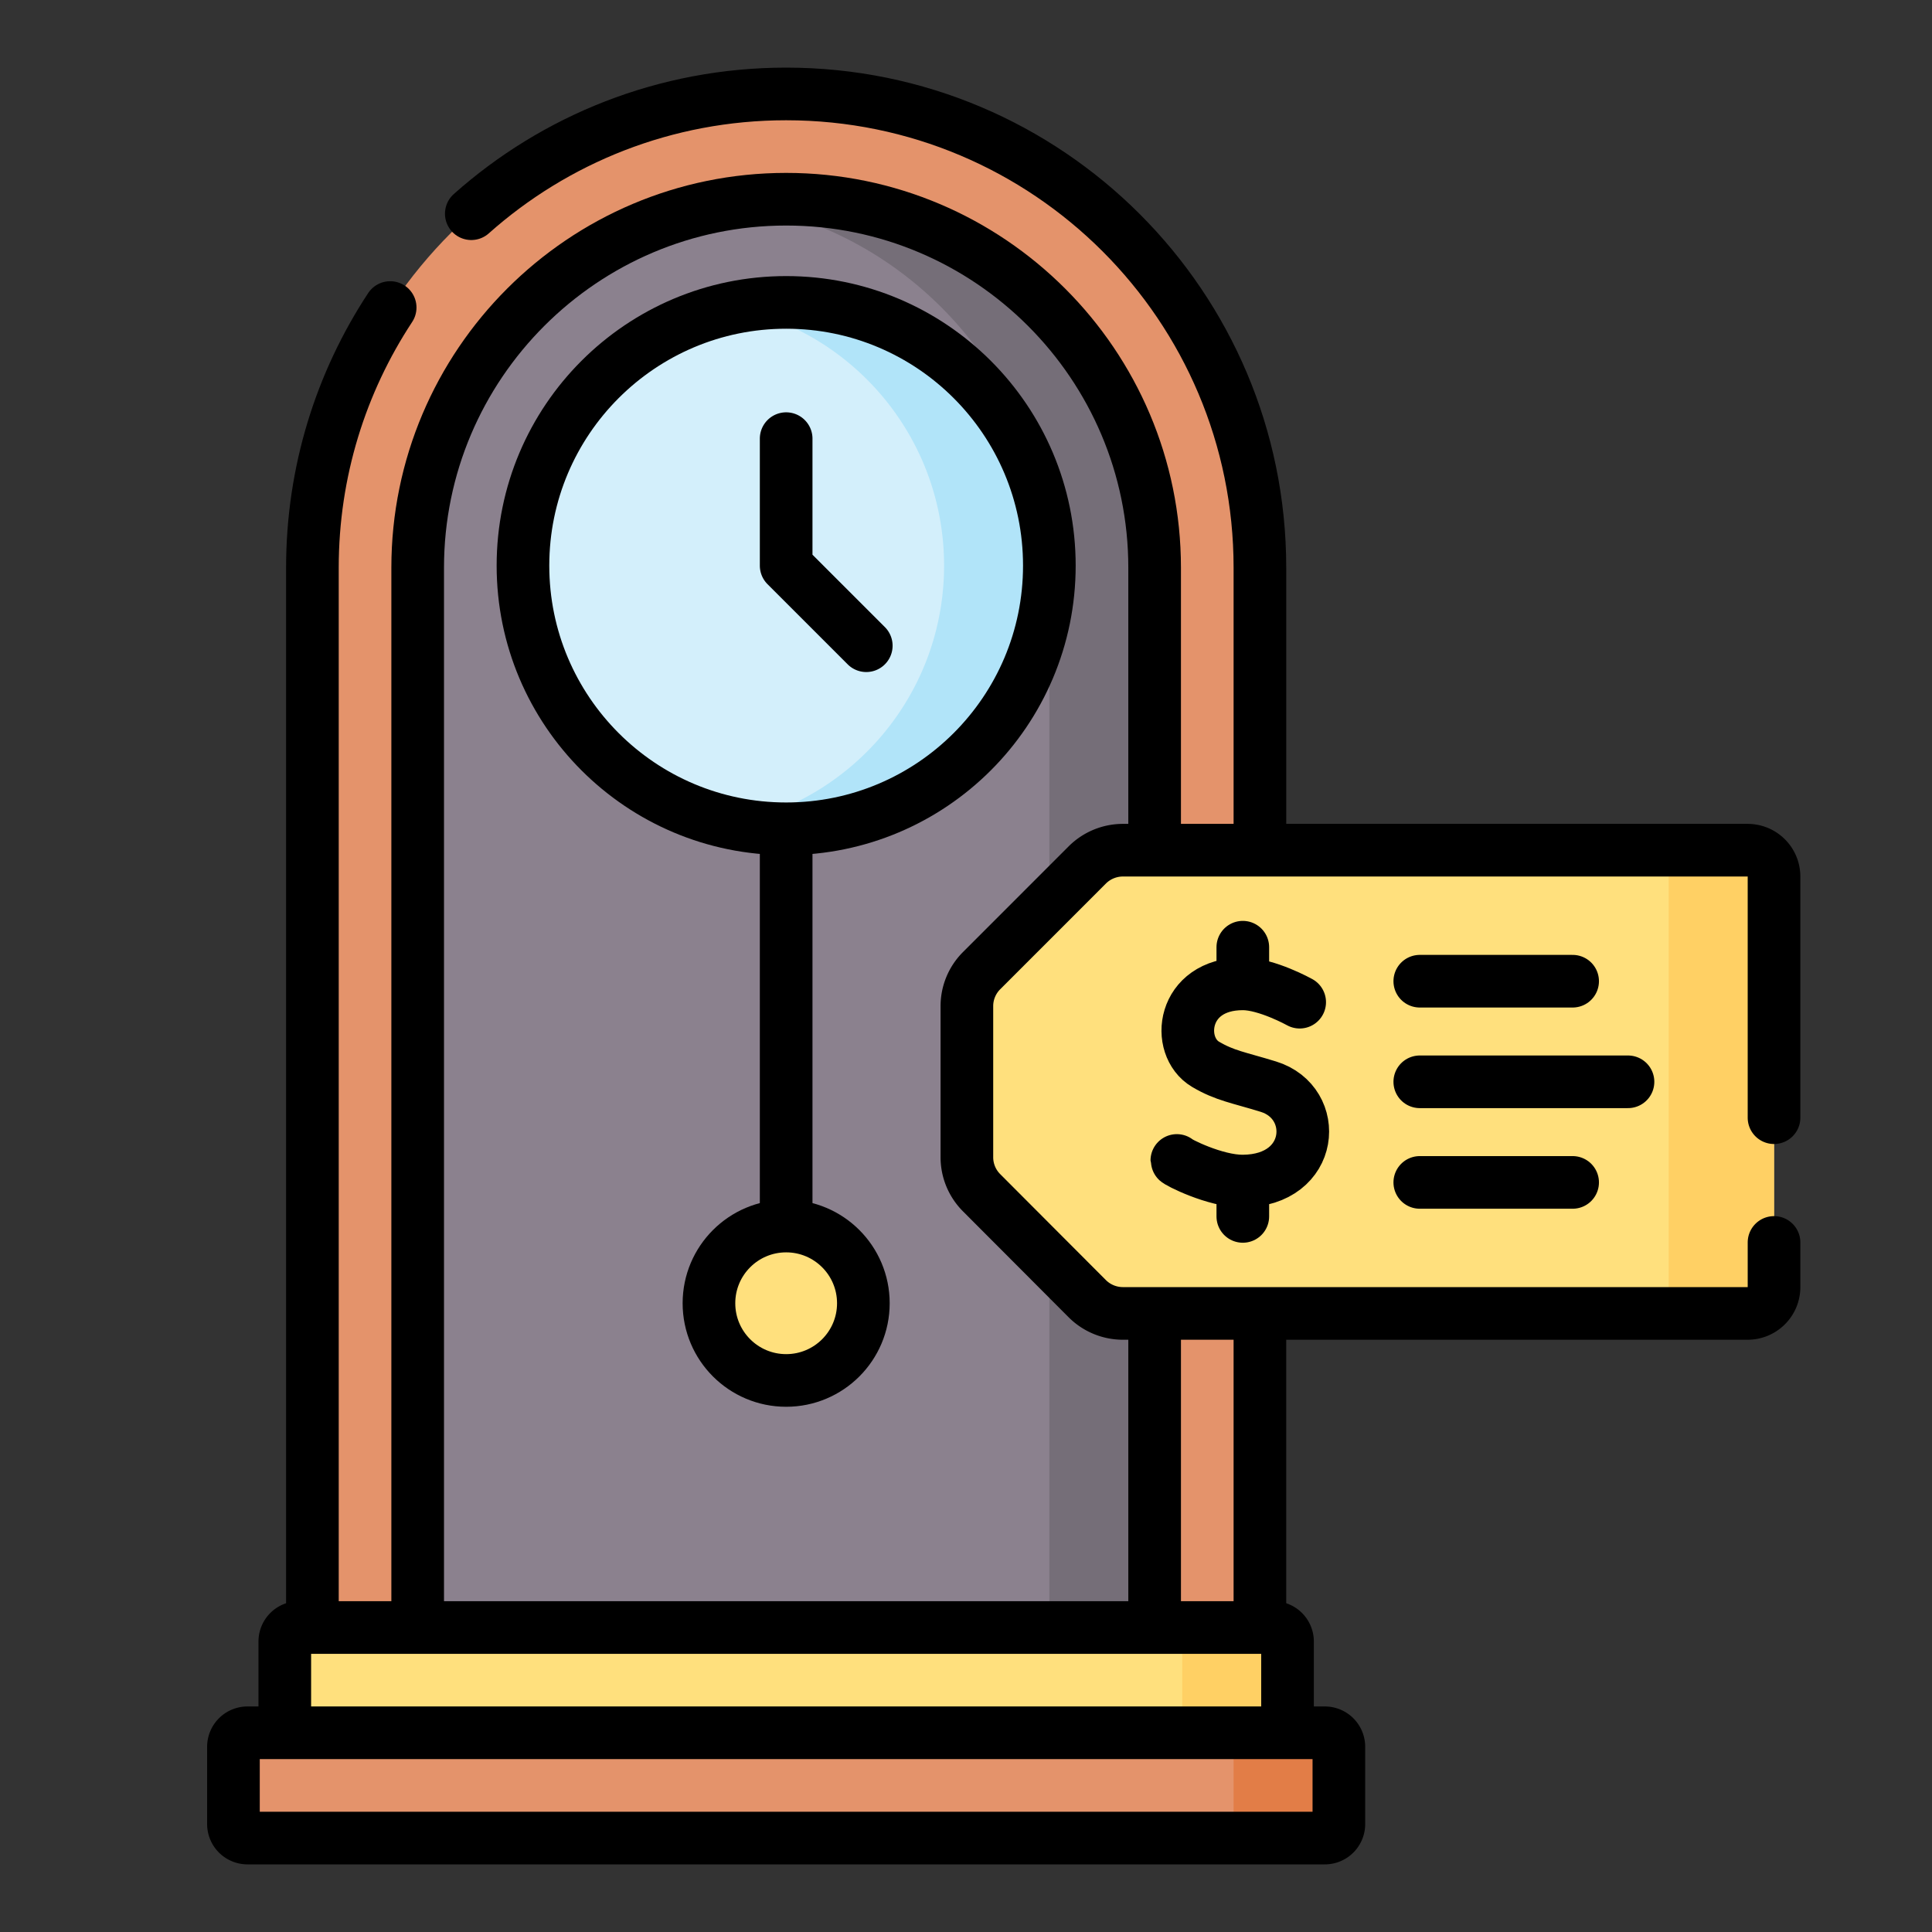
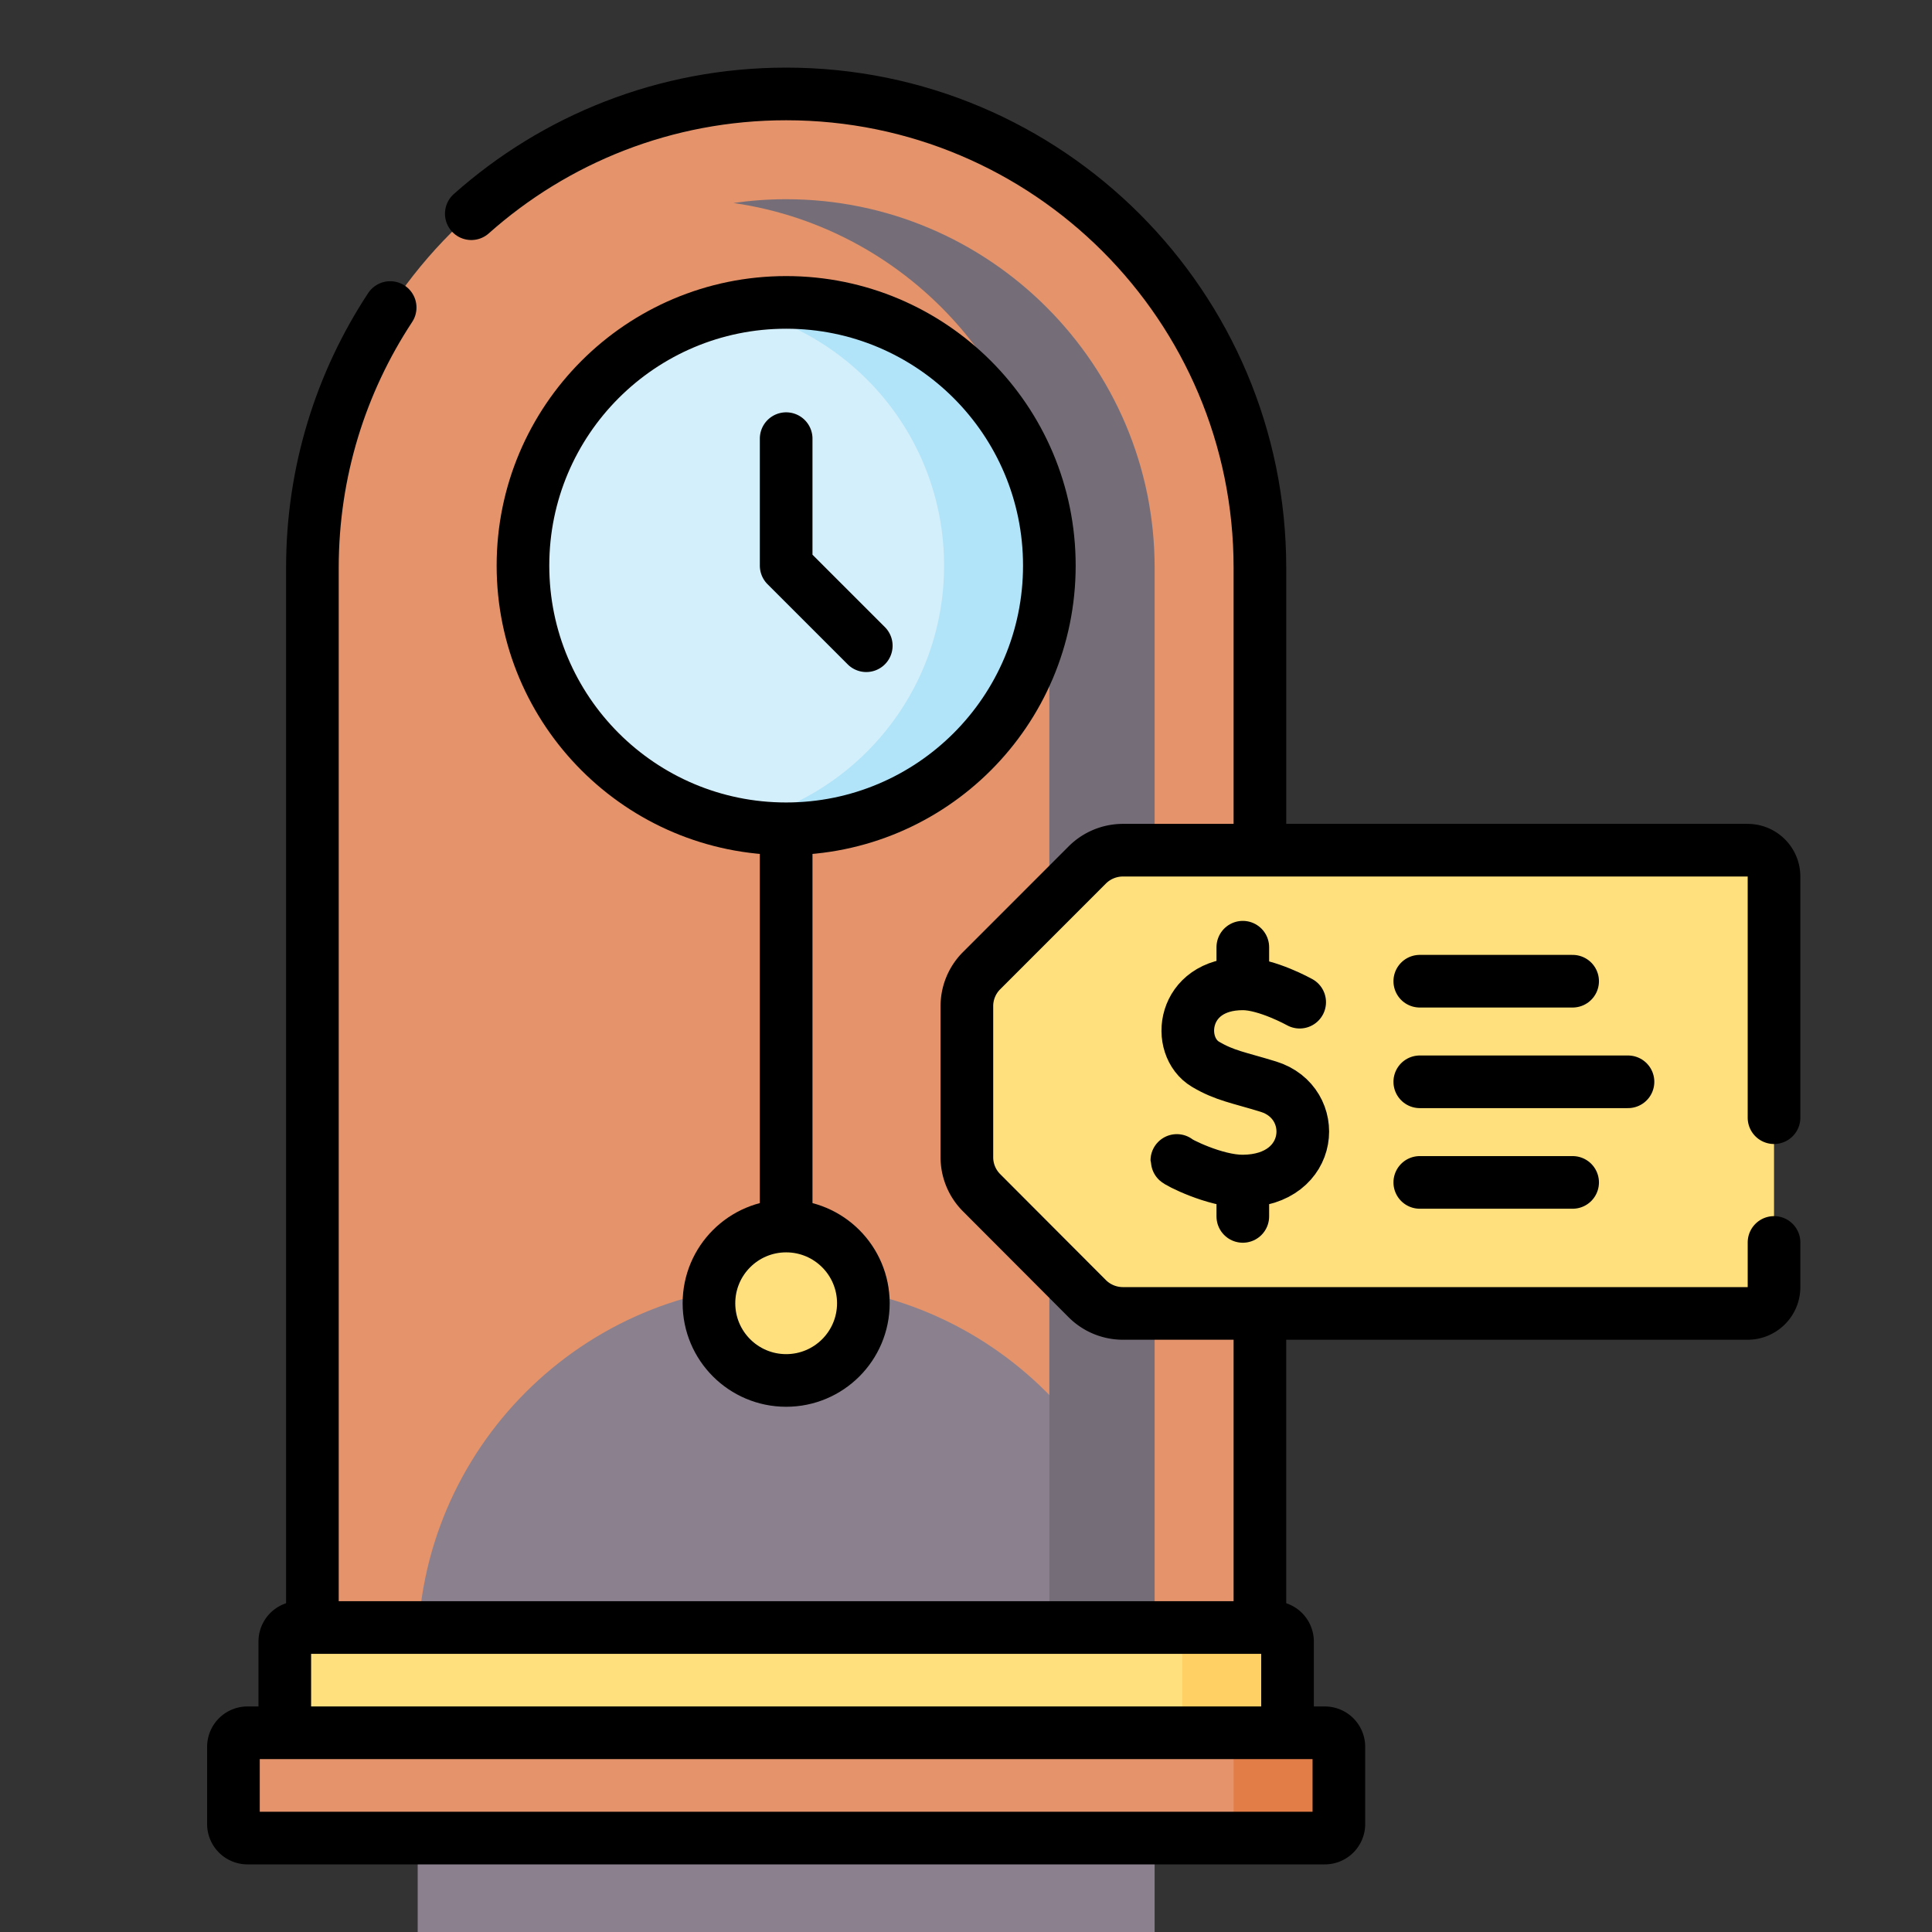
<svg xmlns="http://www.w3.org/2000/svg" version="1.1" width="512" height="512" x="0" y="0" viewBox="0 0 512 512" style="enable-background:new 0 0 512 512" xml:space="preserve" class="">
  <rect x="0" y="0" width="512" height="512" fill="#333333" stroke="none" />
  <g transform="matrix(0.93,0,0,0.93,27.92,17.92)">
    <path d="M329 451.667H59V142.5c0-74.558 60.441-135 135-135 74.558 0 135 60.441 135 135v309.167z" style="" fill="#e4936b" data-original="#e4936b" class="" />
-     <path d="M89 451.667V142.5c0-57.897 47.103-105 105-105s105 47.103 105 105v309.166H89z" style="" fill="#8b818e" data-original="#8b818e" class="" />
+     <path d="M89 451.667c0-57.897 47.103-105 105-105s105 47.103 105 105v309.166H89z" style="" fill="#8b818e" data-original="#8b818e" class="" />
    <path d="M194 37.5c-5.093 0-10.099.372-15 1.076 50.817 7.301 90 51.119 90 103.924v309.166h30V142.5c0-57.897-47.103-105-105-105z" style="" fill="#756e78" data-original="#756e78" />
    <circle cx="194" cy="141.902" r="75" style="" fill="#d3effb" data-original="#d3effb" class="" />
    <path d="M194 66.902c-5.137 0-10.153.519-15 1.503 34.233 6.949 60 37.213 60 73.497s-25.767 66.547-60 73.497a75.333 75.333 0 0 0 15 1.503c41.421 0 75-33.579 75-75s-33.579-75-75-75z" style="" fill="#b1e4f9" data-original="#b1e4f9" />
    <path d="M347.5 504.5h-307a4 4 0 0 1-4-4v-22a4 4 0 0 1 4-4h307a4 4 0 0 1 4 4v22a4 4 0 0 1-4 4z" style="" fill="#e4936b" data-original="#e4936b" class="" />
    <path d="M347.5 474.5h-30a4 4 0 0 1 4 4v22a4 4 0 0 1-4 4h30a4 4 0 0 0 4-4v-22a4 4 0 0 0-4-4z" style="" fill="#e27d47" data-original="#e27d47" />
    <path d="M336.868 474.5H51.132v-26a4 4 0 0 1 4-4h277.736a4 4 0 0 1 4 4v26z" style="" fill="#ffe07d" data-original="#ffe07d" class="" />
    <path d="M332.868 444.5h-30a4 4 0 0 1 4 4v26h30v-26a4 4 0 0 0-4-4z" style="" fill="#ffd064" data-original="#ffd064" />
    <circle cx="194" cy="352.101" r="22" style="" fill="#ffe07d" data-original="#ffe07d" class="" />
    <path d="M475.5 230.5v117c0 4.142-3.37 7.5-7.526 7.5H289.971c-3.825 0-7.491-1.52-10.188-4.223l-30.107-30.182a14.289 14.289 0 0 1-4.177-10.091v-43.072c0-3.787 1.506-7.419 4.188-10.102l30.112-30.119A14.388 14.388 0 0 1 289.975 223h177.997c4.158 0 7.528 3.358 7.528 7.5z" style="" fill="#ffe07d" data-original="#ffe07d" class="" />
-     <path d="M467.974 223h-30.015c4.157 0 7.526 3.358 7.526 7.5v117c0 4.142-3.37 7.5-7.526 7.5h30.015c4.157 0 7.526-3.358 7.526-7.5v-117c0-4.142-3.37-7.5-7.526-7.5z" style="" fill="#ffd064" data-original="#ffd064" />
    <path d="M104.276 41.629C128.126 20.399 159.557 7.5 194 7.5h0c74.558 0 135 60.441 135 135v78.167M59 442.556V142.5c0-27.38 8.151-52.857 22.159-74.135M329 357v84.667" style="stroke-width:15;stroke-linecap:round;stroke-linejoin:round;stroke-miterlimit:10;" fill="none" stroke="#000000" stroke-width="15" stroke-linecap="round" stroke-linejoin="round" stroke-miterlimit="10" data-original="#000000" class="" />
-     <path d="M89 442.556V142.5c0-57.897 47.103-105 105-105s105 47.103 105 105v78.166M299 357v85.556" style="stroke-width:15;stroke-linecap:round;stroke-linejoin:round;stroke-miterlimit:10;" fill="none" stroke="#000000" stroke-width="15" stroke-linecap="round" stroke-linejoin="round" stroke-miterlimit="10" data-original="#000000" class="" />
    <circle cx="194" cy="141.902" r="75" style="stroke-width:15;stroke-linecap:round;stroke-linejoin:round;stroke-miterlimit:10;" fill="none" stroke="#000000" stroke-width="15" stroke-linecap="round" stroke-linejoin="round" stroke-miterlimit="10" data-original="#000000" class="" />
    <path d="M347.5 504.5h-307a4 4 0 0 1-4-4v-22a4 4 0 0 1 4-4h307a4 4 0 0 1 4 4v22a4 4 0 0 1-4 4zM336.868 474.5H51.132v-26a4 4 0 0 1 4-4h277.736a4 4 0 0 1 4 4v26zM194 105.727v36.175l22.828 22.828" style="stroke-width:15;stroke-linecap:round;stroke-linejoin:round;stroke-miterlimit:10;" fill="none" stroke="#000000" stroke-width="15" stroke-linecap="round" stroke-linejoin="round" stroke-miterlimit="10" data-original="#000000" class="" />
    <circle cx="194" cy="352.101" r="22" style="stroke-width:15;stroke-linecap:round;stroke-linejoin:round;stroke-miterlimit:10;" fill="none" stroke="#000000" stroke-width="15" stroke-linecap="round" stroke-linejoin="round" stroke-miterlimit="10" data-original="#000000" class="" />
    <path d="M194 219v108.333M475.5 334.778V347.5c0 4.142-3.37 7.5-7.526 7.5H289.971c-3.825 0-7.491-1.52-10.188-4.223l-30.107-30.182a14.289 14.289 0 0 1-4.177-10.091v-43.072c0-3.787 1.506-7.419 4.188-10.102l30.112-30.119A14.388 14.388 0 0 1 289.975 223h177.997c4.157 0 7.526 3.358 7.526 7.5v68.722" style="stroke-width:15;stroke-linecap:round;stroke-linejoin:round;stroke-miterlimit:10;" fill="none" stroke="#000000" stroke-width="15" stroke-linecap="round" stroke-linejoin="round" stroke-miterlimit="10" data-original="#000000" class="" />
    <path d="M340.333 266.31s-9.375-5.222-16.206-5.222c-17.461 0-19.306 17.789-10.606 22.93 5.5 3.25 9.355 3.736 17.893 6.366 14.774 4.551 13.249 26.799-7.287 26.902-8.014.041-18.8-5.532-18.8-5.873M324.127 317.286v10.07M324.127 250.644v9.359M374.556 260.333h43.555M374.556 289h59.333M374.556 317.667h43.555" style="stroke-width:15;stroke-linecap:round;stroke-linejoin:round;stroke-miterlimit:10;" fill="none" stroke="#000000" stroke-width="15" stroke-linecap="round" stroke-linejoin="round" stroke-miterlimit="10" data-original="#000000" class="" />
  </g>
</svg>